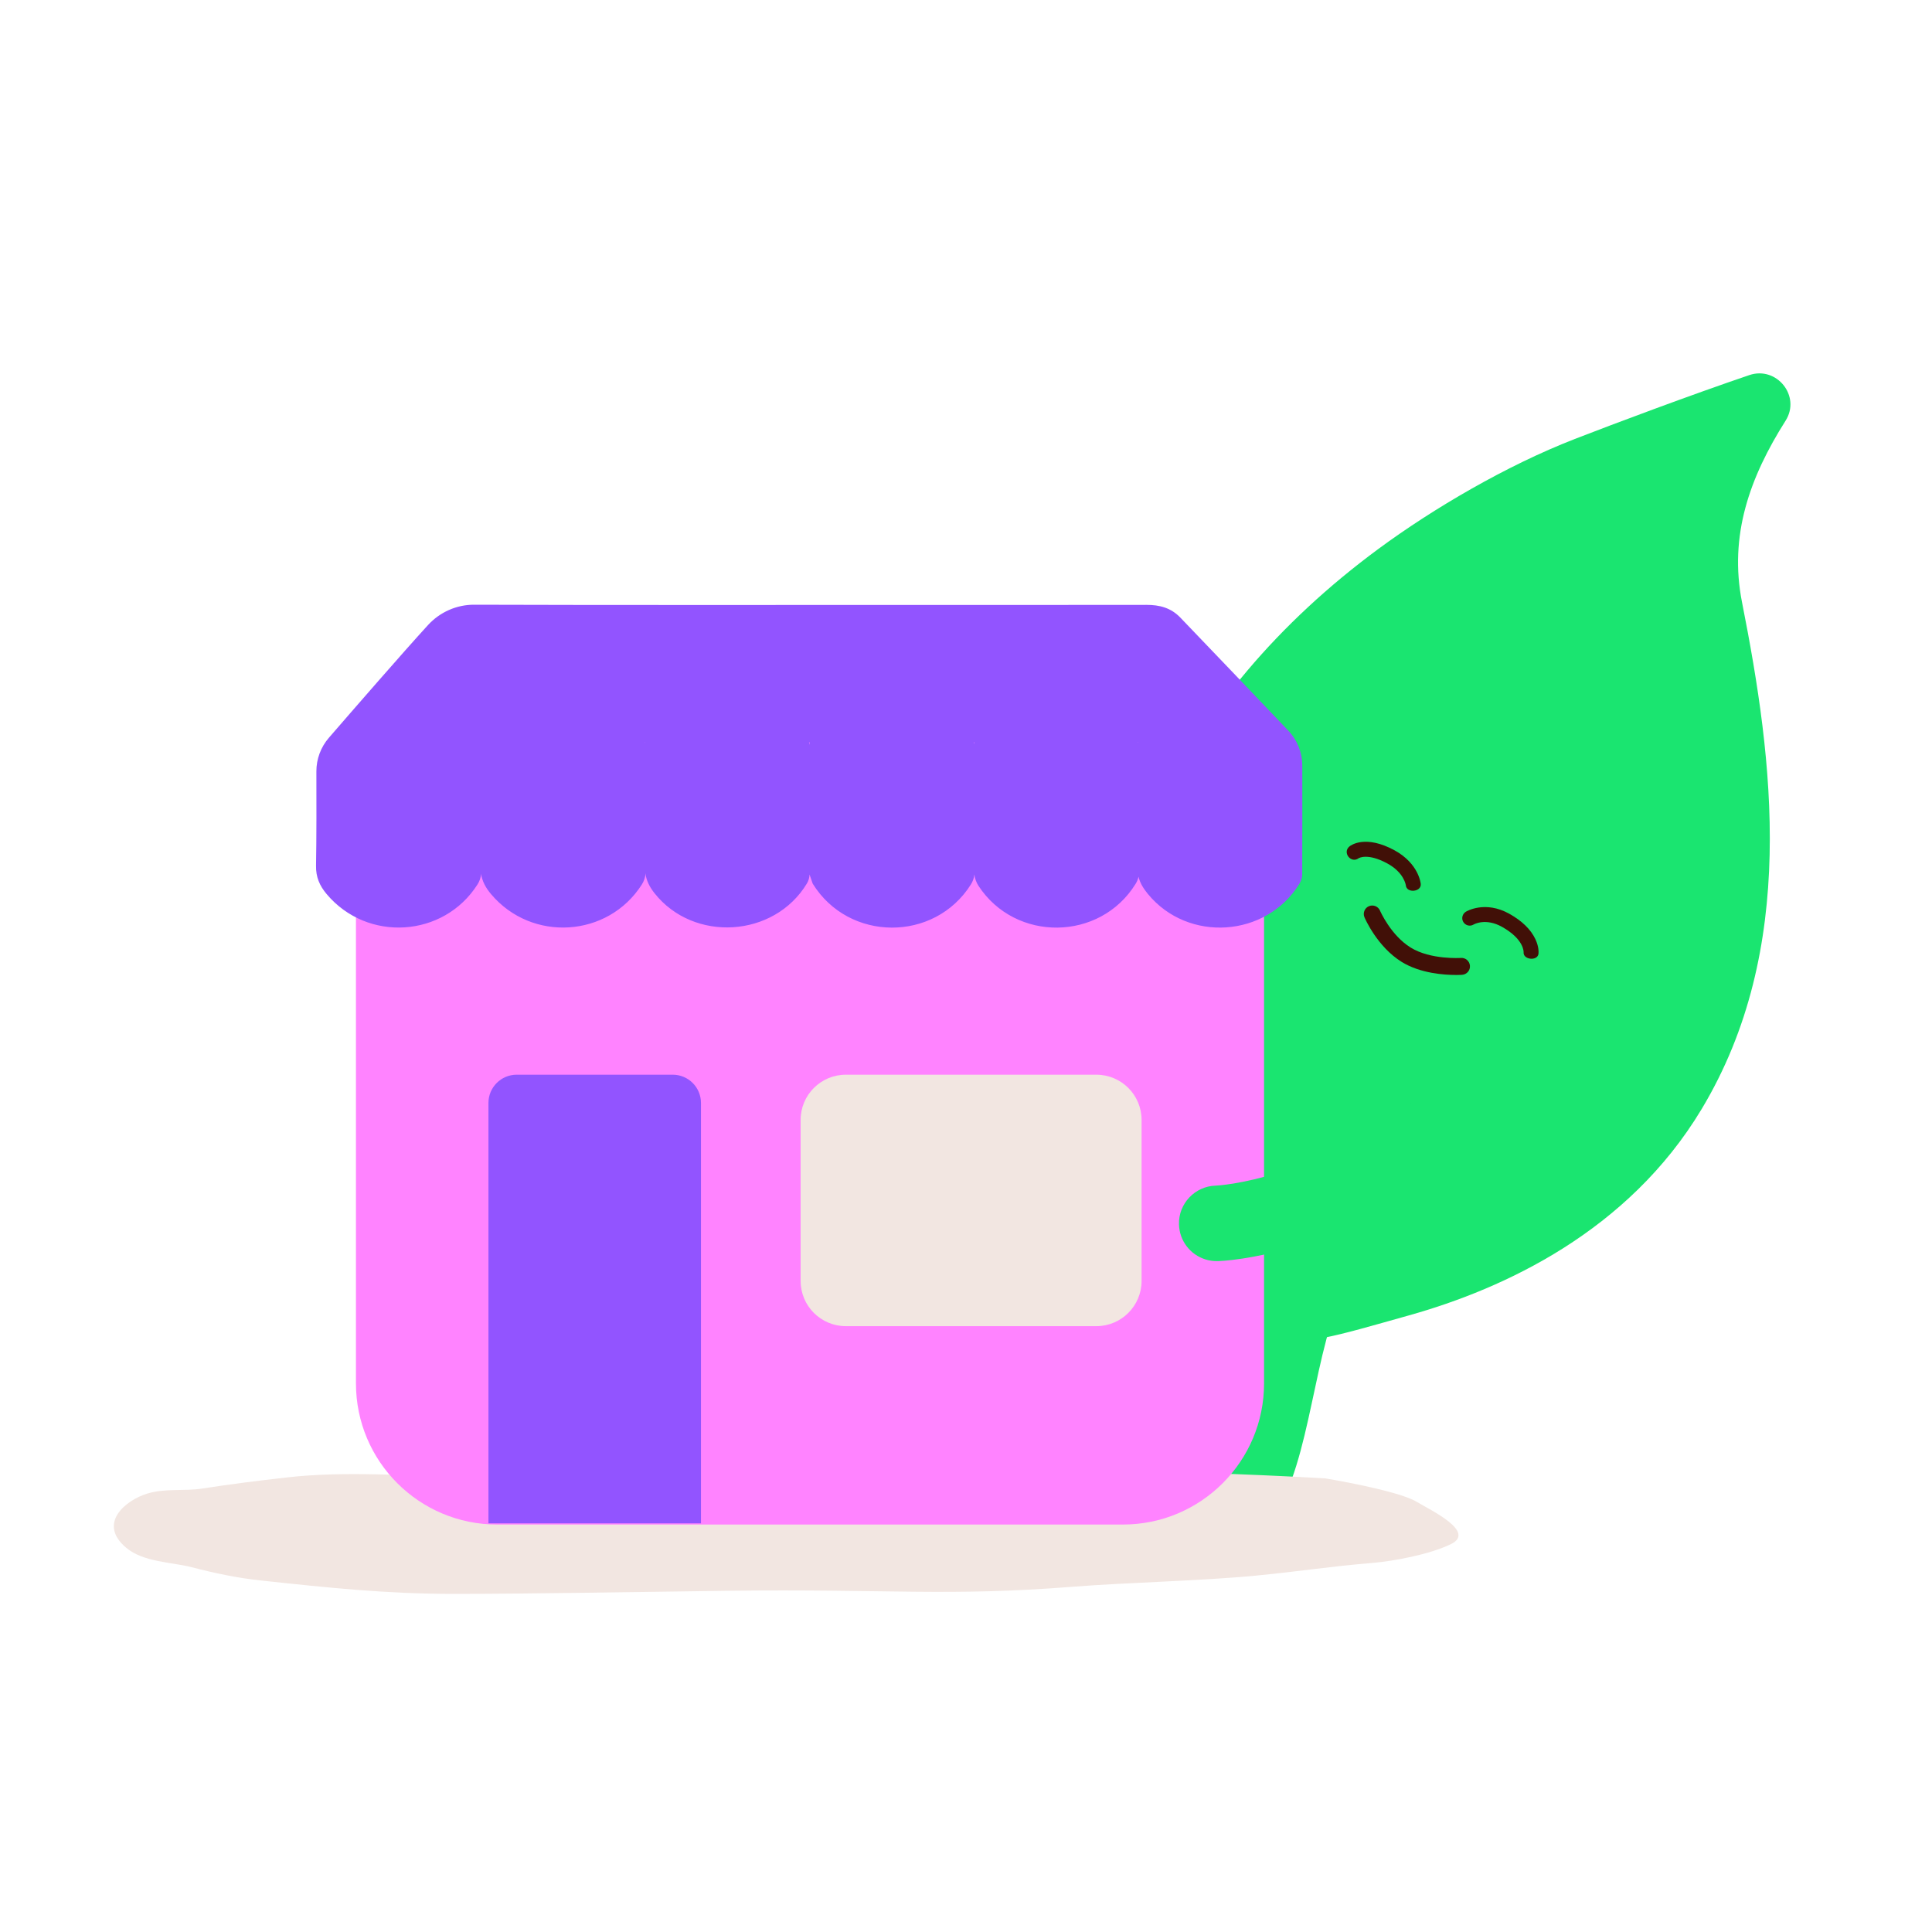
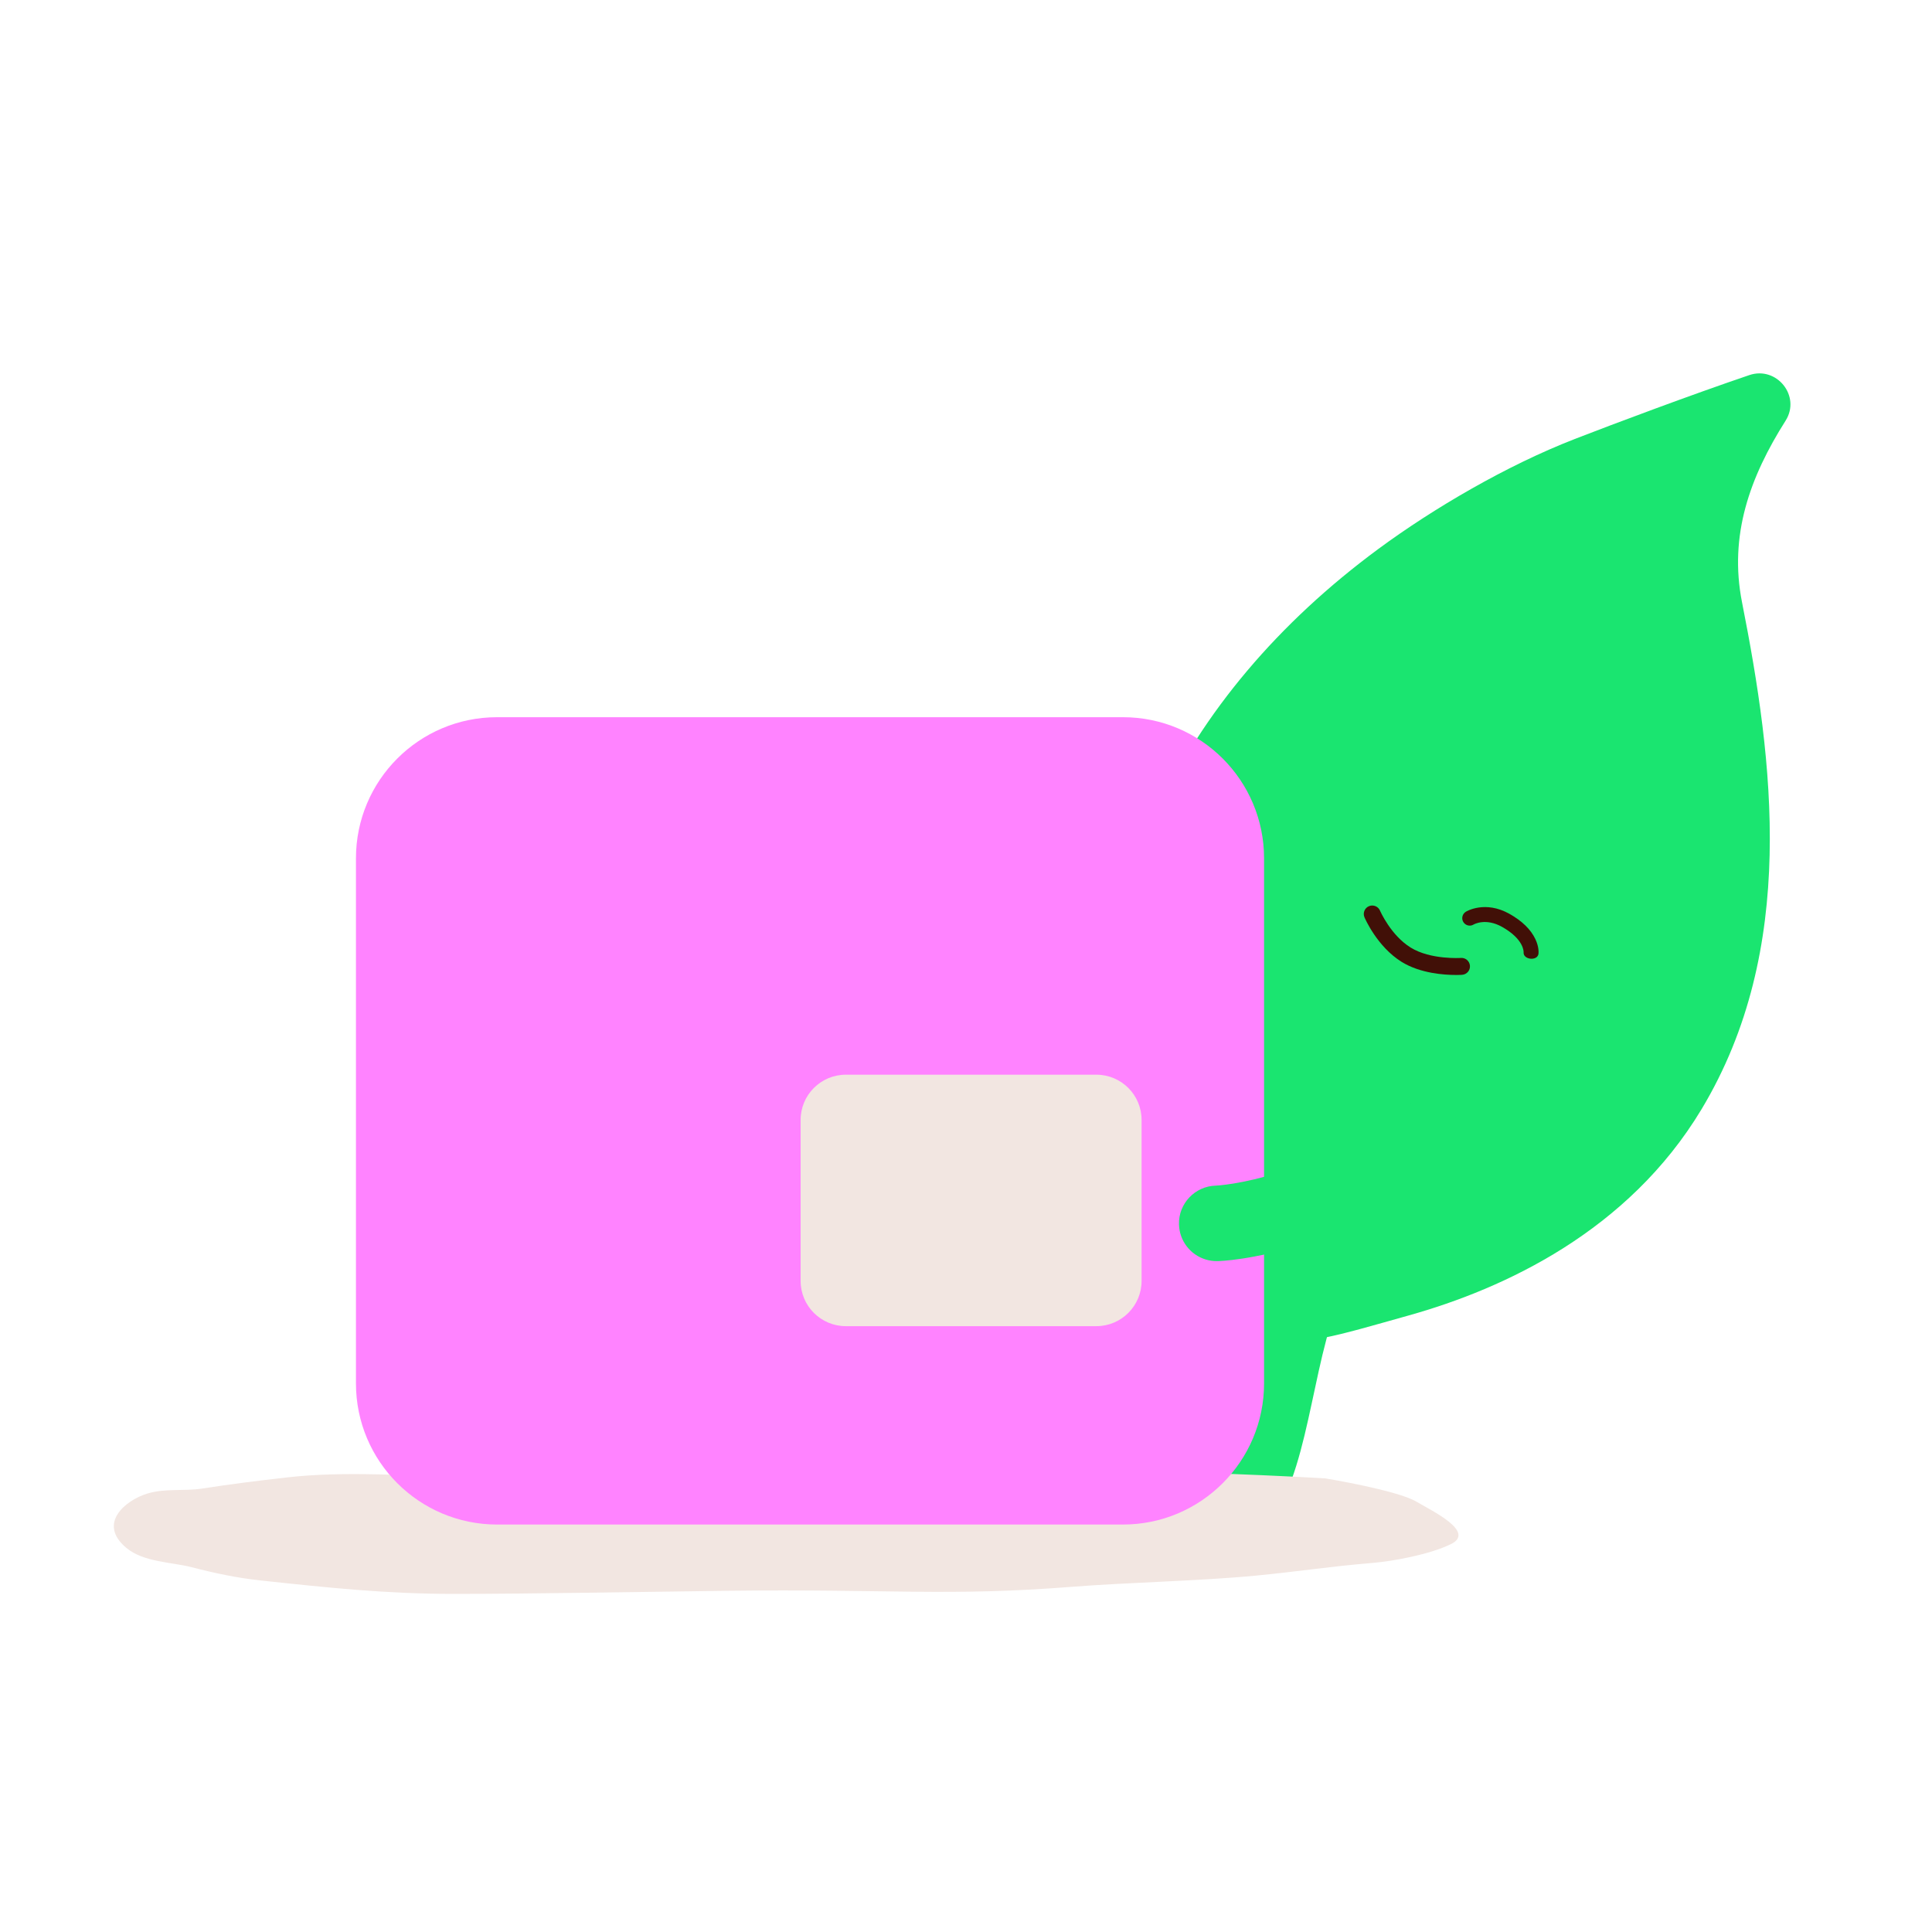
<svg xmlns="http://www.w3.org/2000/svg" width="500" height="500" viewBox="0 0 500 500" fill="none">
  <path d="M352.7 325C340.8 340.66 340.8 368.27 332.8 386.64C327.51 385.56 321.18 382.36 316.27 382.51C323.79 360.61 326.44 344.41 330.57 321.53C332.63 321.5 345.22 324.58 347 325.5C347.91 326.59 347.91 327.81 352.71 325H352.7Z" fill="#1AE570" />
  <path d="M407.46 113.65C389.94 120.45 370.95 131.57 356.73 142.06C330.94 161.08 311.01 184.49 299.22 210.45C273.87 266.3 303.28 291.63 321.65 326.07C328.08 338.12 323.93 343.75 329.48 345.93C336.53 348.7 345.38 345.82 364.67 340.41C389.28 333.5 421.35 318.67 440.35 287.08C465.28 245.62 458.93 196.81 450.84 155.9C447.41 138.57 452.85 123.5 462.11 108.87C466.13 102.52 459.82 94.66 452.71 97.08C437.44 102.27 418.23 109.47 407.47 113.64L407.46 113.65Z" fill="#1AE570" />
  <path d="M120.53 382.05C104.94 382.08 89.64 380.59 74.15 382.37C66.87 383.2 59.63 384.09 52.37 385.23C47.68 385.97 42.66 385.12 38.07 386.55C32.49 388.28 25.15 394.24 32.66 400.56C37.13 404.32 44.51 404.27 49.55 405.58C55.54 407.13 61.34 408.37 67.45 409.02C84.88 410.9 99.99 412.5 117.48 412.5C137.82 412.5 168.06 411.94 188.35 411.69C229.99 411.18 245.27 413.21 277.75 410.64C291.86 409.53 310.9 409.14 325.01 407.77C336.67 406.64 343.48 405.47 355.15 404.49C360.78 404.02 370.11 402.25 375.49 399.62C382.01 396.43 370.53 390.98 366.57 388.63C361.55 385.65 343.01 382.61 343.01 382.61C343.01 382.61 314.64 380.92 295.48 380.97C267.78 381.04 240.09 377.69 212.35 377.69C212.35 377.69 152.52 381.98 120.53 382.04V382.05Z" fill="#F2E6E1" />
  <path d="M128.65 394.55H290.61C310.785 394.55 327.14 378.195 327.14 358.02V222.14C327.14 201.965 310.785 185.61 290.61 185.61L128.65 185.61C108.475 185.61 92.12 201.965 92.12 222.14L92.12 358.02C92.12 378.195 108.475 394.55 128.65 394.55Z" fill="#FF83FF" />
-   <path d="M210.33 228.69C219.64 243.77 241.83 243.88 251.27 228.89C251.74 228.14 252.11 227.19 252.15 226.32C252.3 227.34 252.67 228.39 253.21 229.22C262.78 243.9 284.71 243.62 293.9 228.73C294.24 228.18 294.54 227.52 294.64 226.88C295.05 228.59 295.96 230 297.09 231.38C307.47 243.99 327.67 242.64 336.26 228.76C336.67 228.09 337.01 227.25 337.01 226.48C337.04 218.69 337.04 205.48 337.03 198.16C337.03 194.76 335.72 191.51 333.38 189.05C326.76 182.09 312.75 167.38 305.46 159.82C303 157.27 300.08 156.54 296.72 156.54C275.66 156.57 254.61 156.56 233.55 156.56C202.86 156.56 154.1 156.61 122.72 156.5C118.17 156.48 113.84 158.41 110.76 161.77C104.28 168.85 91.2 183.91 85.11 190.94C83.02 193.36 81.87 196.44 81.88 199.64C81.9 206.09 81.92 217.35 81.79 224.03C81.73 226.99 82.73 229.24 84.52 231.37C95.05 243.91 114.82 242.67 123.58 228.89C124.07 228.11 124.47 227.11 124.47 226.21V226.08C124.8 228.08 125.7 229.76 127.06 231.37C137.59 243.91 157.36 242.67 166.12 228.89C166.61 228.11 167.01 227.11 167.01 226.21V225.97C167.29 227.91 168.11 229.54 169.37 231.14C179.51 243.97 200.36 242.68 208.83 228.64C209.23 227.97 209.5 227.11 209.51 226.33M294.58 192.26C294.56 192.21 294.54 192.16 294.51 192.09H294.58C294.58 192.15 294.58 192.2 294.58 192.26ZM252.11 192.58C252.08 192.43 252.06 192.27 252.03 192.09H252.14C252.14 192.26 252.12 192.41 252.11 192.58ZM209.51 192.78C209.49 192.61 209.43 192.41 209.37 192.1H209.51V192.78ZM166.97 192.4C166.96 192.3 166.95 192.2 166.93 192.09H166.97V192.4ZM124.4 192.16C124.4 192.16 124.4 192.11 124.4 192.09V192.16Z" fill="#9254FF" />
-   <path d="M181.4 394.24H126.41L126.41 285.44C126.41 281.41 129.68 278.13 133.72 278.13H174.1C178.13 278.13 181.41 281.4 181.41 285.44V394.24H181.4Z" fill="#9254FF" />
  <path d="M218.91 343.21H283.73C290.197 343.21 295.44 337.967 295.44 331.5V289.84C295.44 283.373 290.197 278.13 283.73 278.13H218.91C212.443 278.13 207.2 283.373 207.2 289.84V331.5C207.2 337.967 212.443 343.21 218.91 343.21Z" fill="#F2E6E1" />
  <path d="M376.84 289.24C375.42 287.06 373.22 285.56 370.67 285.02C368.11 284.48 365.51 284.97 363.32 286.4C363.12 286.53 343.17 299.48 331.51 303.26C321.33 306.57 314.66 306.84 314.61 306.84C309.24 307 304.98 311.49 305.12 316.85C305.22 321.05 307.98 324.7 311.98 325.94C312.92 326.23 313.89 326.38 314.88 326.38C314.95 326.38 315.01 326.38 315.08 326.38C315.45 326.38 324.35 326.14 337.55 321.85C351.83 317.21 373.11 303.35 374.01 302.77C378.52 299.83 379.79 293.76 376.85 289.25L376.84 289.24Z" fill="#1AE570" />
-   <path d="M363.84 229.17C363.82 229.03 363.37 225.8 359 223.44C353.9 220.68 351.64 222.09 351.62 222.11C351.66 222.08 351.68 222.06 351.68 222.06C349.68 223.64 347.27 220.61 349.28 219.02C349.68 218.7 353.44 216.02 360.85 220.03C364.07 221.77 365.75 223.98 366.58 225.52C367.52 227.25 367.68 228.62 367.69 228.77C367.89 230.85 364.03 231.22 363.83 229.14V229.17H363.84Z" fill="#411007" />
  <path d="M398.16 246.81C397.94 248.82 394.09 248.4 394.31 246.39C394.31 246.39 394.31 246.41 394.31 246.44C394.31 246.3 394.41 243.06 388.72 239.87C384.51 237.51 381.49 239.19 381.36 239.27C380.45 239.83 379.27 239.53 378.71 238.62C378.15 237.71 378.45 236.51 379.37 235.95C379.57 235.83 384.37 232.99 390.62 236.49C393.9 238.33 396.17 240.54 397.35 243.04C398.3 245.04 398.19 246.52 398.16 246.8V246.81Z" fill="#411007" />
  <path d="M376.77 252.32C373.85 252.32 367.6 251.93 362.77 248.95C356.41 245.01 353.25 237.7 353.12 237.39C352.65 236.28 353.17 234.99 354.28 234.52C355.39 234.05 356.68 234.57 357.15 235.68C357.2 235.8 359.94 242.05 365.08 245.23C370.23 248.42 378.01 247.92 378.08 247.91C379.29 247.83 380.33 248.73 380.42 249.94C380.51 251.15 379.6 252.19 378.39 252.28C378.3 252.28 377.7 252.33 376.76 252.33L376.77 252.32Z" fill="#411007" />
</svg>